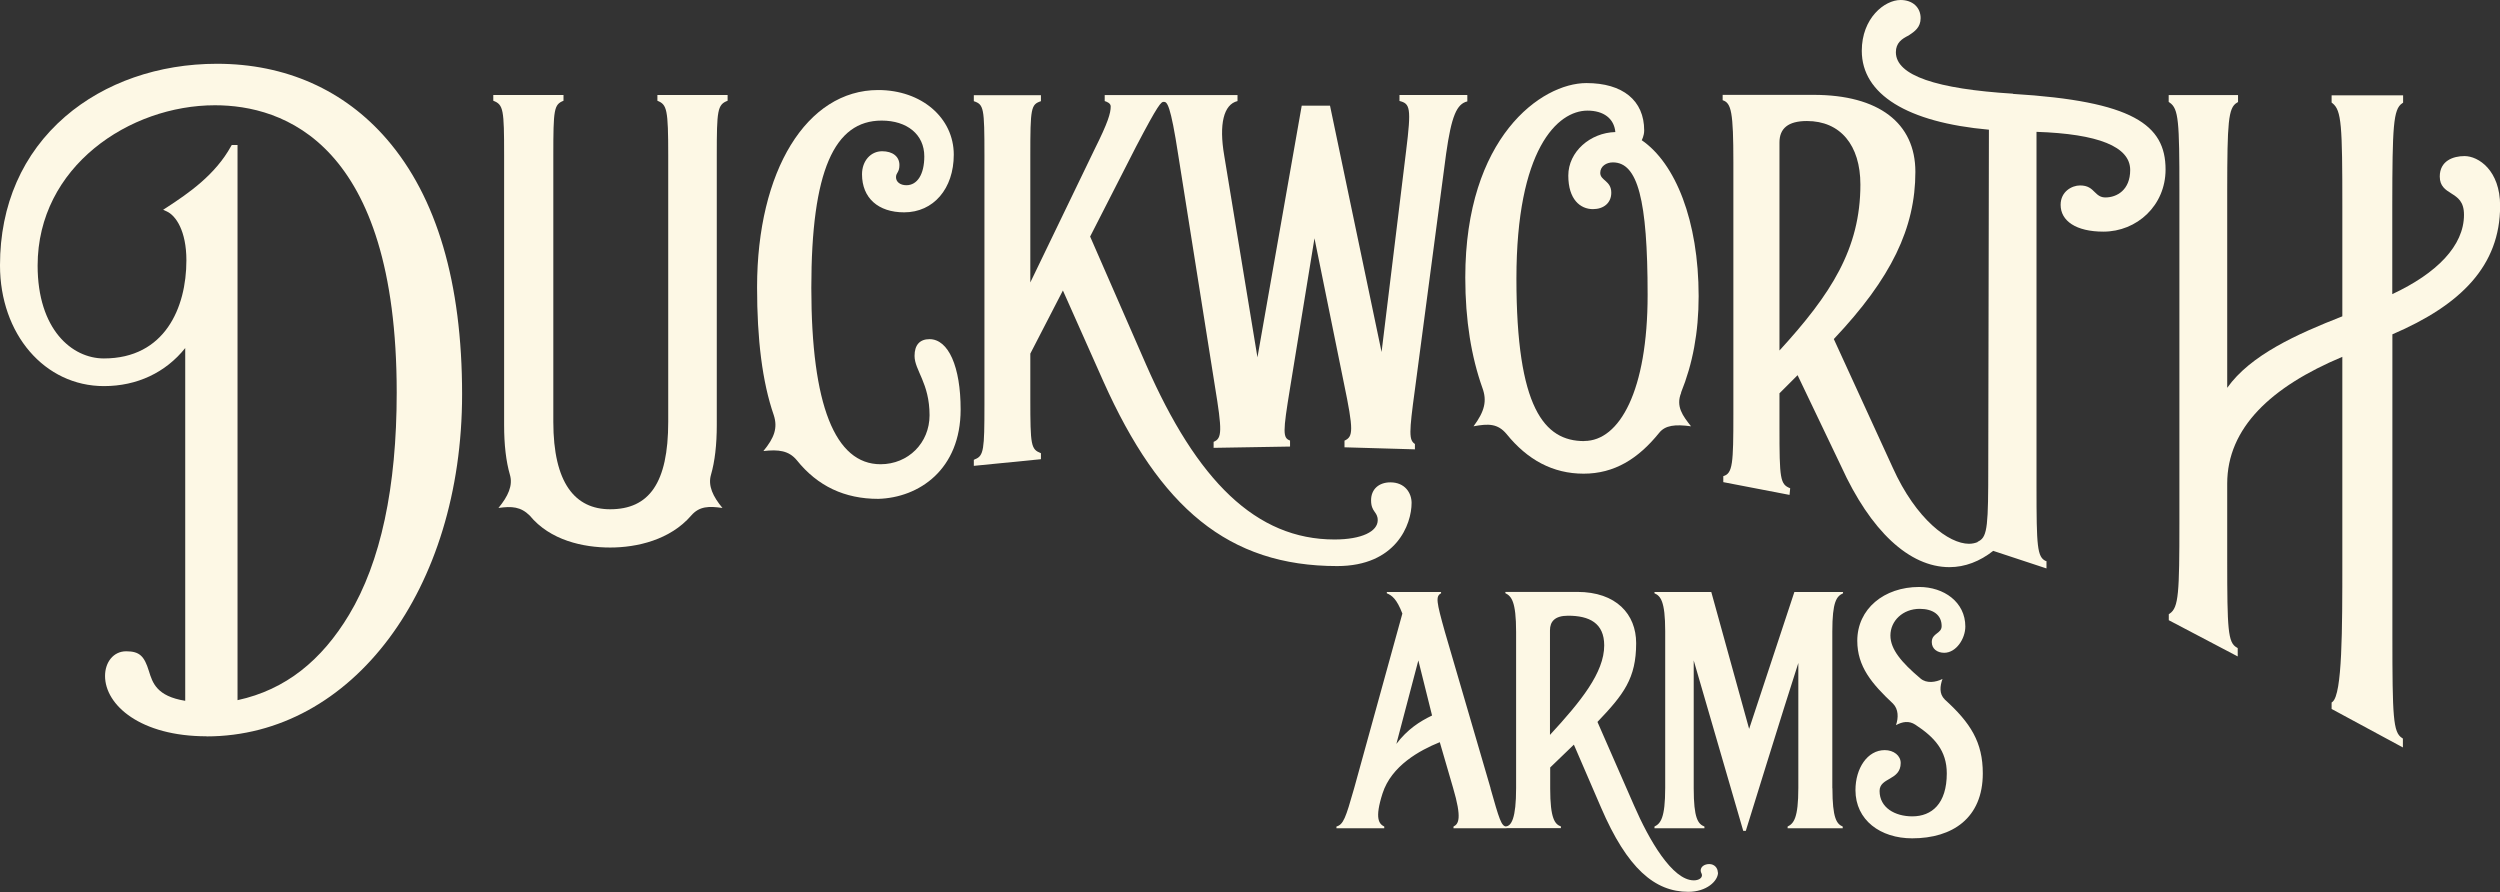
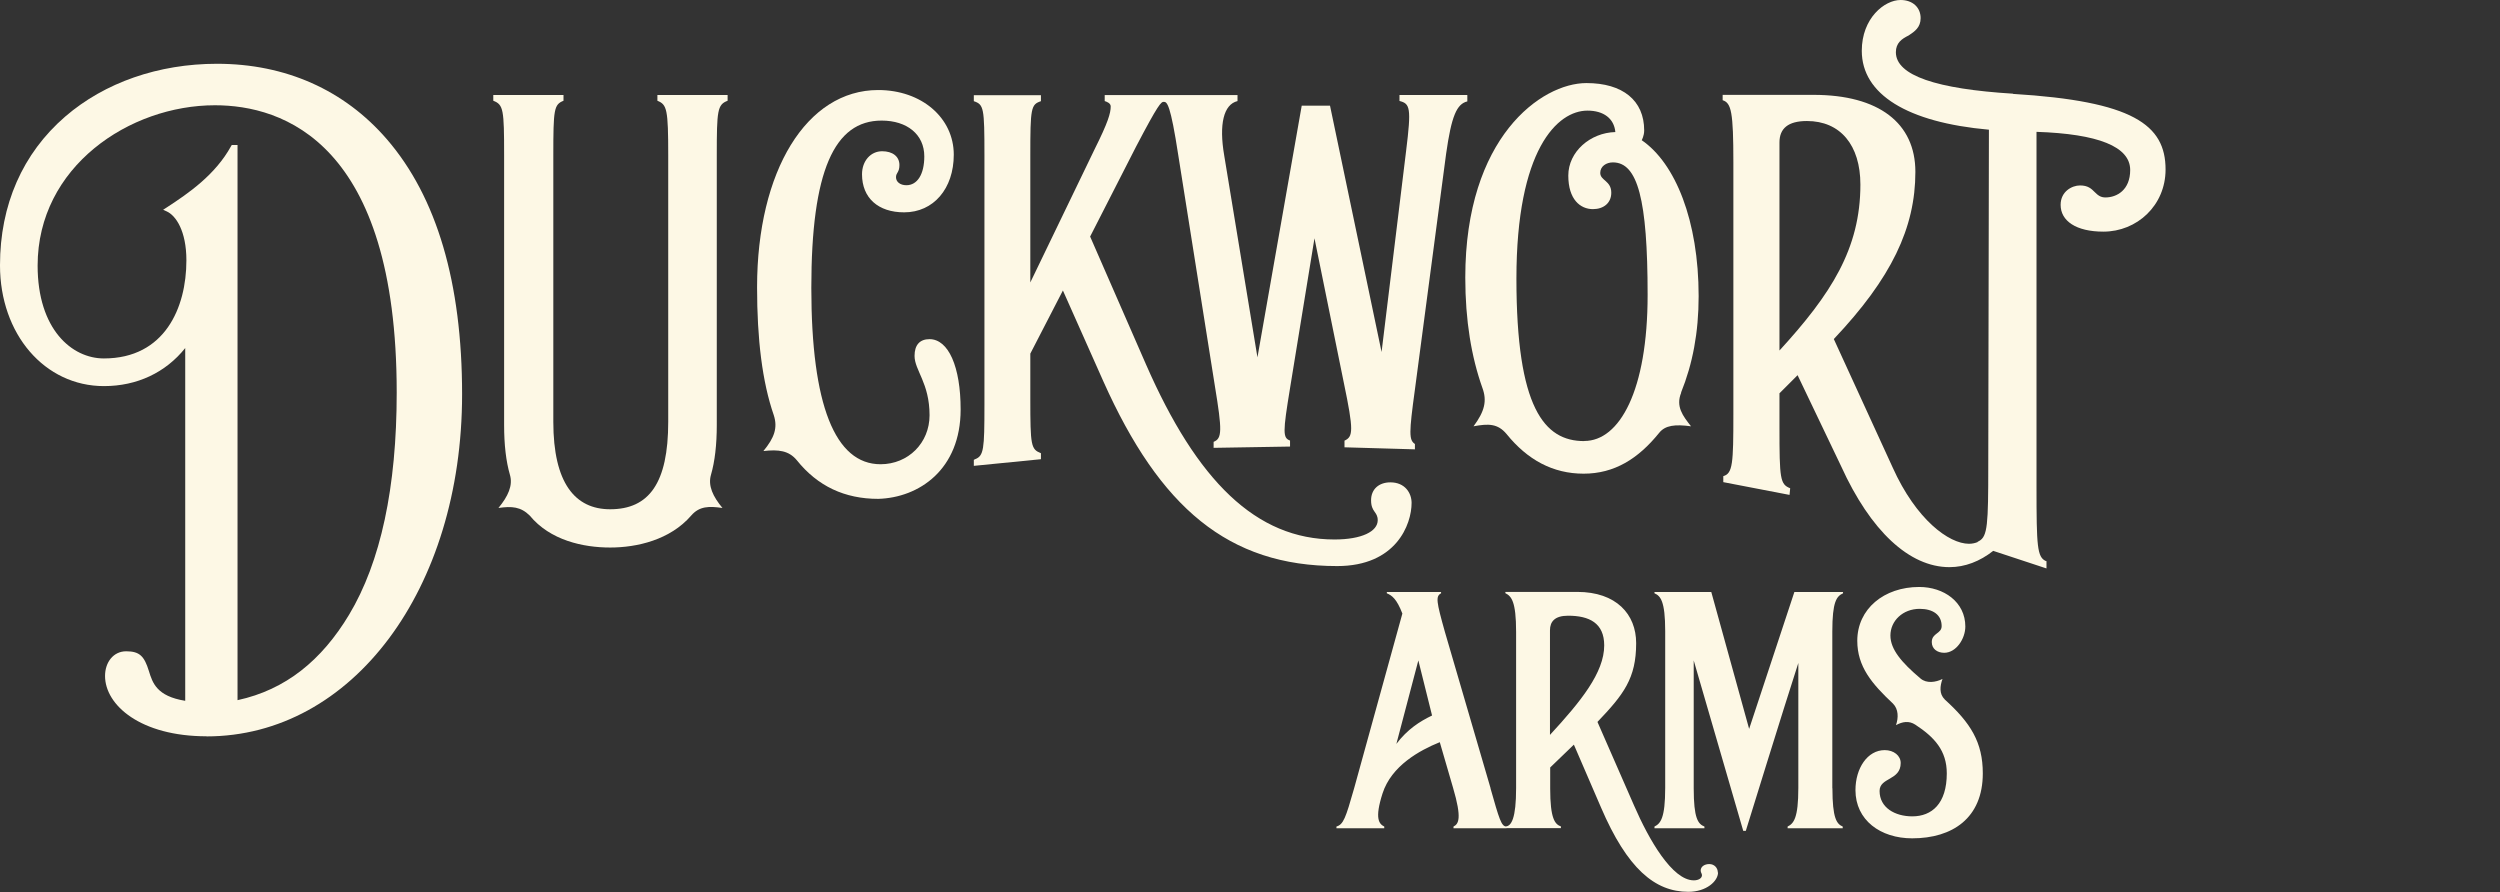
<svg xmlns="http://www.w3.org/2000/svg" id="Layer_1" data-name="Layer 1" viewBox="0 0 233.23 83.22">
  <rect x="0" y="0" width="233.23" height="83.22" fill="#333333" stroke="none" />
  <defs>
    <style>
      .cls-1 {
        fill: #fdf8e5;
        stroke-width: 0px;
      }
    </style>
  </defs>
  <path class="cls-1" d="m181.42,65.23c-.52-.48-.44-1.24-.2-1.89-.64.32-1.49.44-2.05-.04-1.77-1.49-2.81-2.73-2.81-4.01,0-1.37,1.16-2.49,2.73-2.49,1.24,0,2.05.56,2.05,1.61,0,.72-.92.64-.92,1.49,0,.64.52,1,1.16,1,1.12,0,1.97-1.32,1.97-2.45,0-2.29-2.01-3.69-4.3-3.69-3.29,0-5.78,2.05-5.78,5.02,0,2.41,1.36,4.01,3.33,5.86.52.52.52,1.33.28,2.01.6-.32,1.2-.44,1.81-.04,1.77,1.16,2.93,2.41,2.93,4.54,0,2.83-1.4,4.01-3.22,4.01-1.6,0-3.05-.8-3.05-2.37,0-1.28,1.97-.96,1.97-2.61,0-.68-.64-1.2-1.49-1.2-1.61,0-2.73,1.69-2.73,3.73,0,2.81,2.34,4.5,5.29,4.5,3.76,0,6.59-1.89,6.59-6.06,0-2.89-1.12-4.7-3.57-6.91Zm-10.48,8.31v-14.62c0-2.81.4-3.29,1-3.57v-.12h-4.54l-4.22,12.77-3.53-12.77h-5.3v.12c.56.24,1,.72,1,3.53v14.62c0,2.85-.44,3.33-1,3.61v.16h4.66v-.16c-.6-.24-1-.76-1-3.57v-11.93c1.16,3.98,4.62,15.9,4.62,15.9h.24s3.57-11.56,4.9-15.66v11.65c0,2.85-.44,3.33-1,3.61v.16h5.14v-.16c-.56-.24-.96-.76-.96-3.57Zm-40.67-4.14l2.05-7.79,1.28,5.14c-1.16.56-2.29,1.28-3.33,2.65Zm8.79,4.14l-4.26-14.58c-.8-2.85-.88-3.33-.36-3.61v-.12h-5.06v.12c.48.2.92.52,1.45,1.89l-4.5,16.3c-.8,2.81-1,3.37-1.65,3.57v.16h4.46v-.16c-.48-.24-.92-.72-.16-3.09.83-2.58,3.46-4.02,5.34-4.78l1.24,4.26c.84,2.85.52,3.37.04,3.61v.16h4.94v-.16c-.48,0-.68-.72-1.49-3.57Zm5.54-4.98v-9.76c0-.8.44-1.36,1.69-1.36,1.97,0,3.37.68,3.37,2.77,0,2.53-2.17,5.22-5.06,8.35Zm15.66,12.85c0-.44-.32-.8-.8-.8-.44,0-.8.24-.8.6,0,.2.12.28.12.44,0,.28-.32.48-.76.48-2.01,0-4.18-3.77-5.58-6.99l-3.41-7.79c2.45-2.57,3.61-4.06,3.61-7.35,0-2.69-1.85-4.78-5.5-4.78h-6.7v.12c.56.28,1,.76,1,3.61v14.58c0,2.81-.44,3.57-1,3.57v.16h5.18v-.16c-.56-.2-1-.72-1-3.53v-1.97c.4-.4,1.81-1.73,2.21-2.13l2.53,5.86c2.45,5.7,5.02,7.87,8.15,7.87,1.69,0,2.77-1,2.77-1.81Z" />
  <g>
-     <path class="cls-1" d="m224.15,69.72l-6.63-3.58v-.6s.08-.06.08-.06c.92-.72.92-6.74.92-13.12v-19.07c-6.63,2.78-10.74,6.62-10.74,11.83v7.14c0,6.49.07,7.68.88,8.14l.1.06v.78s-6.43-3.38-6.43-3.38v-.56s.09-.06.09-.06c.83-.56.9-1.91.9-8.52v-30.91c0-6.48-.07-7.67-.91-8.24l-.09-.06v-.64s6.47,0,6.47,0v.65s-.1.06-.1.06c-.82.47-.9,1.86-.91,8.14v18.46c2.17-3.06,6.48-5,10.74-6.67v-10.25c0-7.56-.07-8.96-.92-9.63l-.08-.06v-.68h6.67v.69s-.09.06-.09.06c-.83.55-.91,2.18-.92,9.51v8.29c4.15-1.94,6.69-4.51,6.69-7.4,0-1.25-.58-1.61-1.19-2-.53-.33-1.07-.67-1.07-1.57,0-1.47,1.25-1.91,2.31-1.91,1.3,0,3.32,1.33,3.32,4.64,0,5.57-3.63,9.24-10.05,11.99v28.14c0,7.58.07,8.98.89,9.51l.09.06v.83Z" />
    <path class="cls-1" d="m19.27,68.69c-6.15,0-9.47-2.9-9.47-5.63,0-1.28.78-2.3,1.97-2.3,1.25,0,1.69.45,2.12,1.84.34,1.1.72,2.35,3.39,2.78v-32.91c-1.83,2.29-4.5,3.55-7.58,3.55-5.53,0-9.7-4.84-9.7-11.27,0-5.64,2.11-10.44,6.09-13.88,3.68-3.17,8.7-4.92,14.15-4.92,6.4,0,11.88,2.44,15.86,7.05,4.65,5.39,7.01,13.39,7.01,23.78,0,18.2-10.25,31.92-23.85,31.92Zm2.34-55.16h.55v51.79c4.49-.97,7.85-3.72,10.4-7.96,2.96-4.92,4.45-11.9,4.45-20.74,0-23.32-10.62-26.8-16.96-26.8-7.96,0-16.54,5.72-16.54,14.96,0,5.95,3.2,8.66,6.18,8.66,5.68,0,7.7-4.73,7.7-9.15,0-2.76-.99-4.19-1.84-4.57l-.33-.15.31-.2c2.06-1.34,4.56-3.06,6.03-5.74l.06-.1Z" />
    <path class="cls-1" d="m136.88,8.86h-6.32v.56c.99.25,1.12.62.62,4.65l-2.29,18.77-4.81-22.98h-2.64l-4.13,23.48-3.1-18.83c-.5-2.91-.06-4.77,1.24-5.08v-.56h-12.39v.56c.19.06.56.19.56.5,0,.62-.25,1.49-1.49,3.97l-6.01,12.45v-11.83c0-4.46.06-4.77.99-5.08v-.56h-6.26v.56c.93.31.99.62.99,5.02v23.36c0,4.09-.06,4.71-.87,5.02l-.12.06v.56l6.26-.62v-.56c-.93-.37-.99-.68-.99-5.08v-4.21l3.04-5.89,3.78,8.49c5.27,11.77,11.65,17.22,21.81,17.22,5.51,0,6.94-3.9,6.94-5.89,0-.93-.62-1.92-1.98-1.92-1.05,0-1.8.62-1.8,1.67,0,1.12.62,1.05.62,1.86,0,1.05-1.49,1.8-4.03,1.8-7.31,0-12.83-5.45-17.6-16.36l-5.2-11.9,4.27-8.36c2.11-4.03,2.35-4.21,2.6-4.21.31,0,.62.19,1.36,5.02l3.41,21.5c.68,4.15.68,4.89-.12,5.2v.56l7.13-.12v-.56c-.68-.25-.68-.74,0-4.89l2.28-13.98,2.74,13.49c.93,4.46.87,5.02.06,5.39v.62l6.57.19v-.5c-.56-.37-.56-.99,0-5.08l2.91-21.99c.5-3.53.99-4.65,1.98-4.89v-.56Z" />
    <path class="cls-1" d="m86.72,31.64c-.91,0-1.4.54-1.4,1.56,0,1.35,1.4,2.53,1.4,5.54,0,2.58-1.99,4.57-4.57,4.57-4.25,0-6.46-5.54-6.46-16.46s2.15-15.6,6.56-15.6c2.37,0,3.98,1.29,3.98,3.34,0,1.67-.65,2.69-1.67,2.69-.59,0-.97-.32-.97-.75s.32-.43.32-1.13c0-.81-.65-1.29-1.61-1.29-1.08,0-1.88.91-1.88,2.15,0,2.21,1.51,3.55,3.93,3.55,2.74,0,4.63-2.21,4.63-5.38,0-3.44-3.01-6.03-7.05-6.03-6.67,0-11.3,7.53-11.3,18.4,0,4.84.48,8.82,1.56,11.94.38,1.18.05,2.1-.97,3.34,1.4-.16,2.37-.05,3.12.86,1.94,2.42,4.47,3.6,7.59,3.6,3.82-.11,7.69-2.74,7.69-8.34,0-3.98-1.13-6.56-2.91-6.56Z" />
    <path class="cls-1" d="m147.79,41.15c-3.73,0-6.32-3.1-6.32-15.16s3.83-15.67,6.63-15.67c1.49,0,2.48.72,2.6,2-2.34.06-4.39,1.83-4.39,4.06s1.12,3.13,2.3,3.13c.98,0,1.71-.56,1.71-1.53,0-1.13-1.03-1.13-1.03-1.85,0-.62.57-.98,1.18-.98,2.31,0,3.24,3.44,3.24,12.37s-2.62,13.62-5.91,13.62Zm9.04-4.53c1.08-2.67,1.64-5.6,1.64-8.99,0-7.05-2.17-12.4-5.31-14.55,0,0,.23-.41.23-.91,0-2.8-2-4.42-5.39-4.42-4.2,0-11.3,5.06-11.3,18.14,0,4.01.57,7.4,1.59,10.28.46,1.23.21,2.21-.82,3.6,1.39-.26,2.26-.26,3.08.72,1.95,2.41,4.32,3.7,7.19,3.7s5.09-1.39,7.04-3.8c.57-.72,1.49-.82,2.98-.62-.77-.98-1.44-1.85-.92-3.13Z" />
    <path class="cls-1" d="m187.79,8.74c-7.12-.44-10.92-1.69-10.92-3.87,0-.87.56-1.25,1.19-1.56.56-.37,1.12-.75,1.12-1.62,0-1-.75-1.69-1.87-1.69-1.5,0-3.62,1.69-3.62,4.74,0,4.06,4.24,6.68,11.86,7.36l-.06,31.33c0,5.49-.06,6.62-.87,7.05l-.12.06v.03c-.24.1-.51.16-.81.16-1.87,0-4.93-2.25-7.12-7.12l-5.49-11.98c5.37-5.68,7.61-10.36,7.61-15.6,0-4.56-3.43-7.18-9.49-7.18h-8.49s0,.5,0,.5c.81.25,1,1.12,1,5.8v23.53c0,4.56-.06,5.49-.94,5.74v.56l6.18,1.19.06-.62c-.94-.37-1-.87-1-5.68v-3.18l1.69-1.69,4.06,8.49c2.75,6.05,6.37,9.42,10.11,9.42,1.45,0,2.84-.54,4.08-1.52l4.97,1.64v-.69h-.06c-.81-.37-.87-1.37-.87-6.87V12.3c5.74.19,8.74,1.37,8.74,3.56,0,1.87-1.25,2.56-2.31,2.56-.44,0-.69-.19-1-.5-.31-.31-.62-.62-1.37-.62s-1.81.56-1.81,1.81c0,1.5,1.44,2.5,3.99,2.5,3.12,0,5.8-2.43,5.8-5.8,0-4.18-3.06-6.37-14.23-7.05Zm-21.78,23.97V13.29c0-1.31.81-2,2.56-2,3.12,0,4.99,2.25,4.99,5.93,0,5.99-2.75,10.24-7.55,15.48Z" />
    <path class="cls-1" d="m56.92,51.08c2.5,0,5.6-.71,7.56-2.98.77-.89,1.67-.89,2.92-.71-.89-1.07-1.37-2.08-1.07-3.1.36-1.25.54-2.8.54-4.64V14.46c0-4.17.06-4.7,1.01-5.06v-.54h-6.55v.54c.89.36,1.01.77,1.01,5.12v24.83c0,5.72-1.79,8.16-5.42,8.16-3.27,0-5.3-2.44-5.3-8.16V14.52c0-4.35.06-4.76.95-5.12v-.54h-6.55v.54c.95.36,1.01.83,1.01,5.06v25.19c0,1.85.18,3.39.54,4.64.3,1.01-.18,2.02-1.07,3.1,1.25-.18,2.08-.12,2.92.71,1.91,2.32,5,2.98,7.5,2.98Z" />
  </g>
</svg>